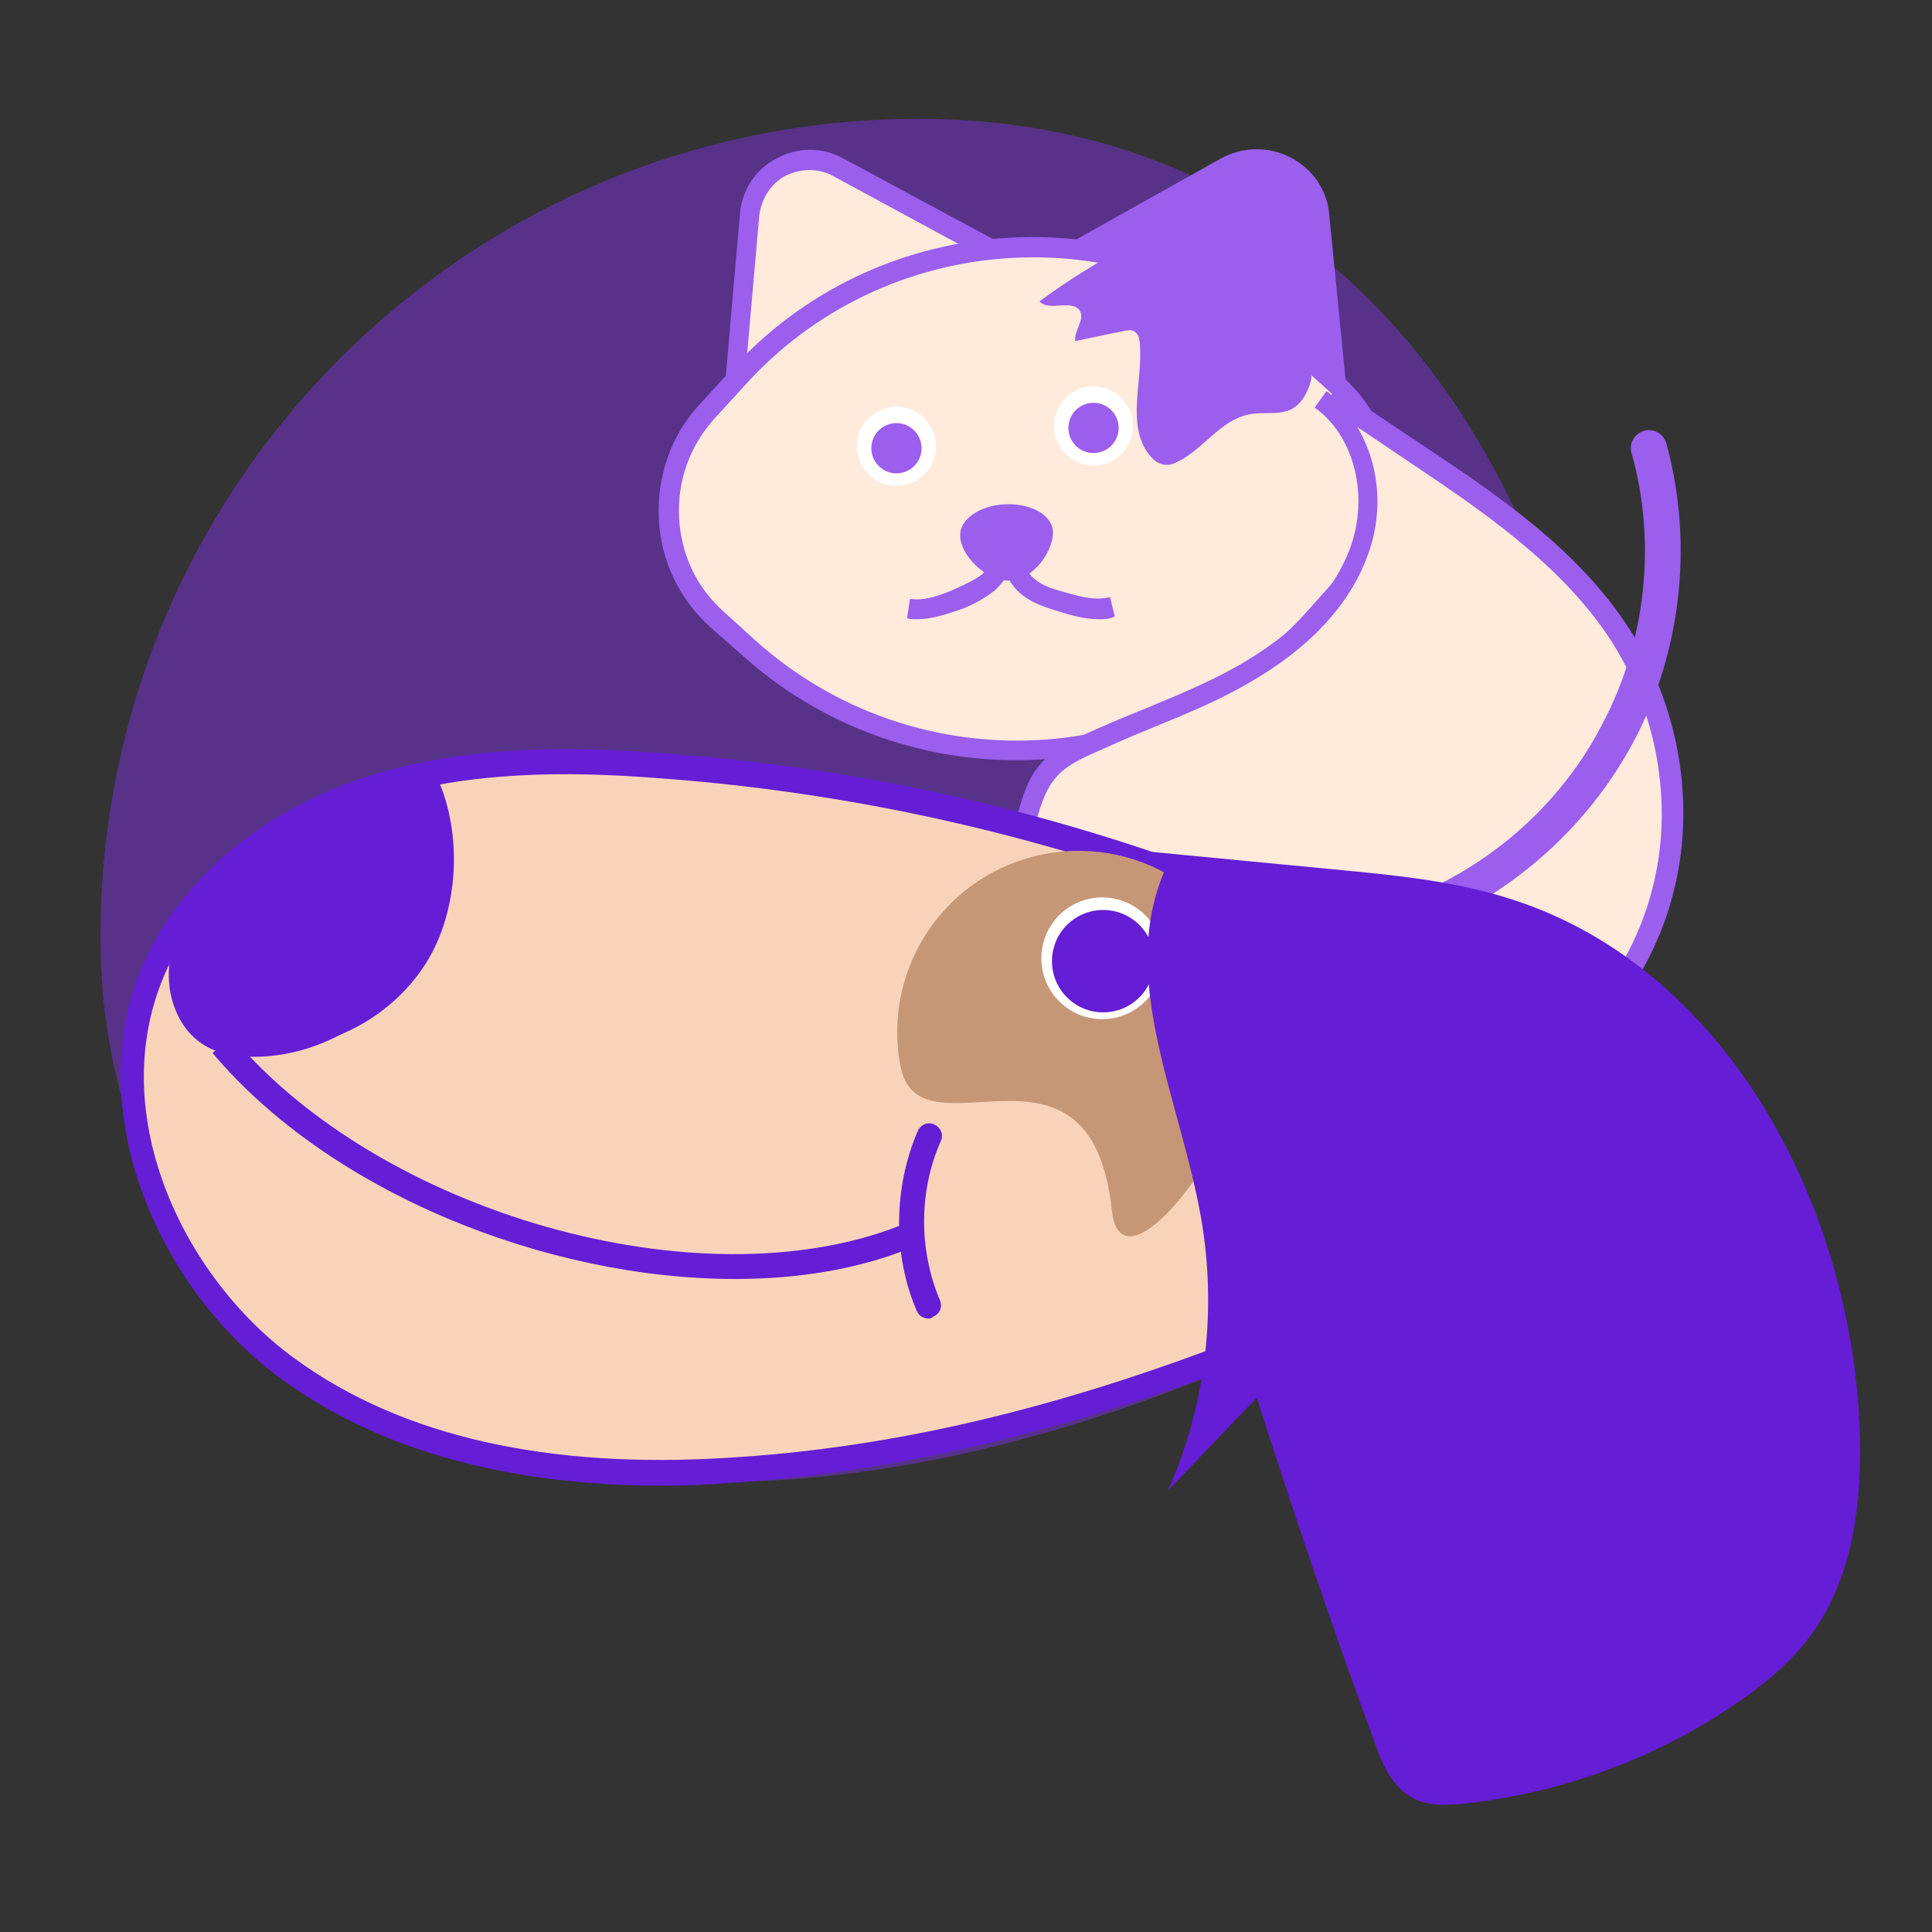
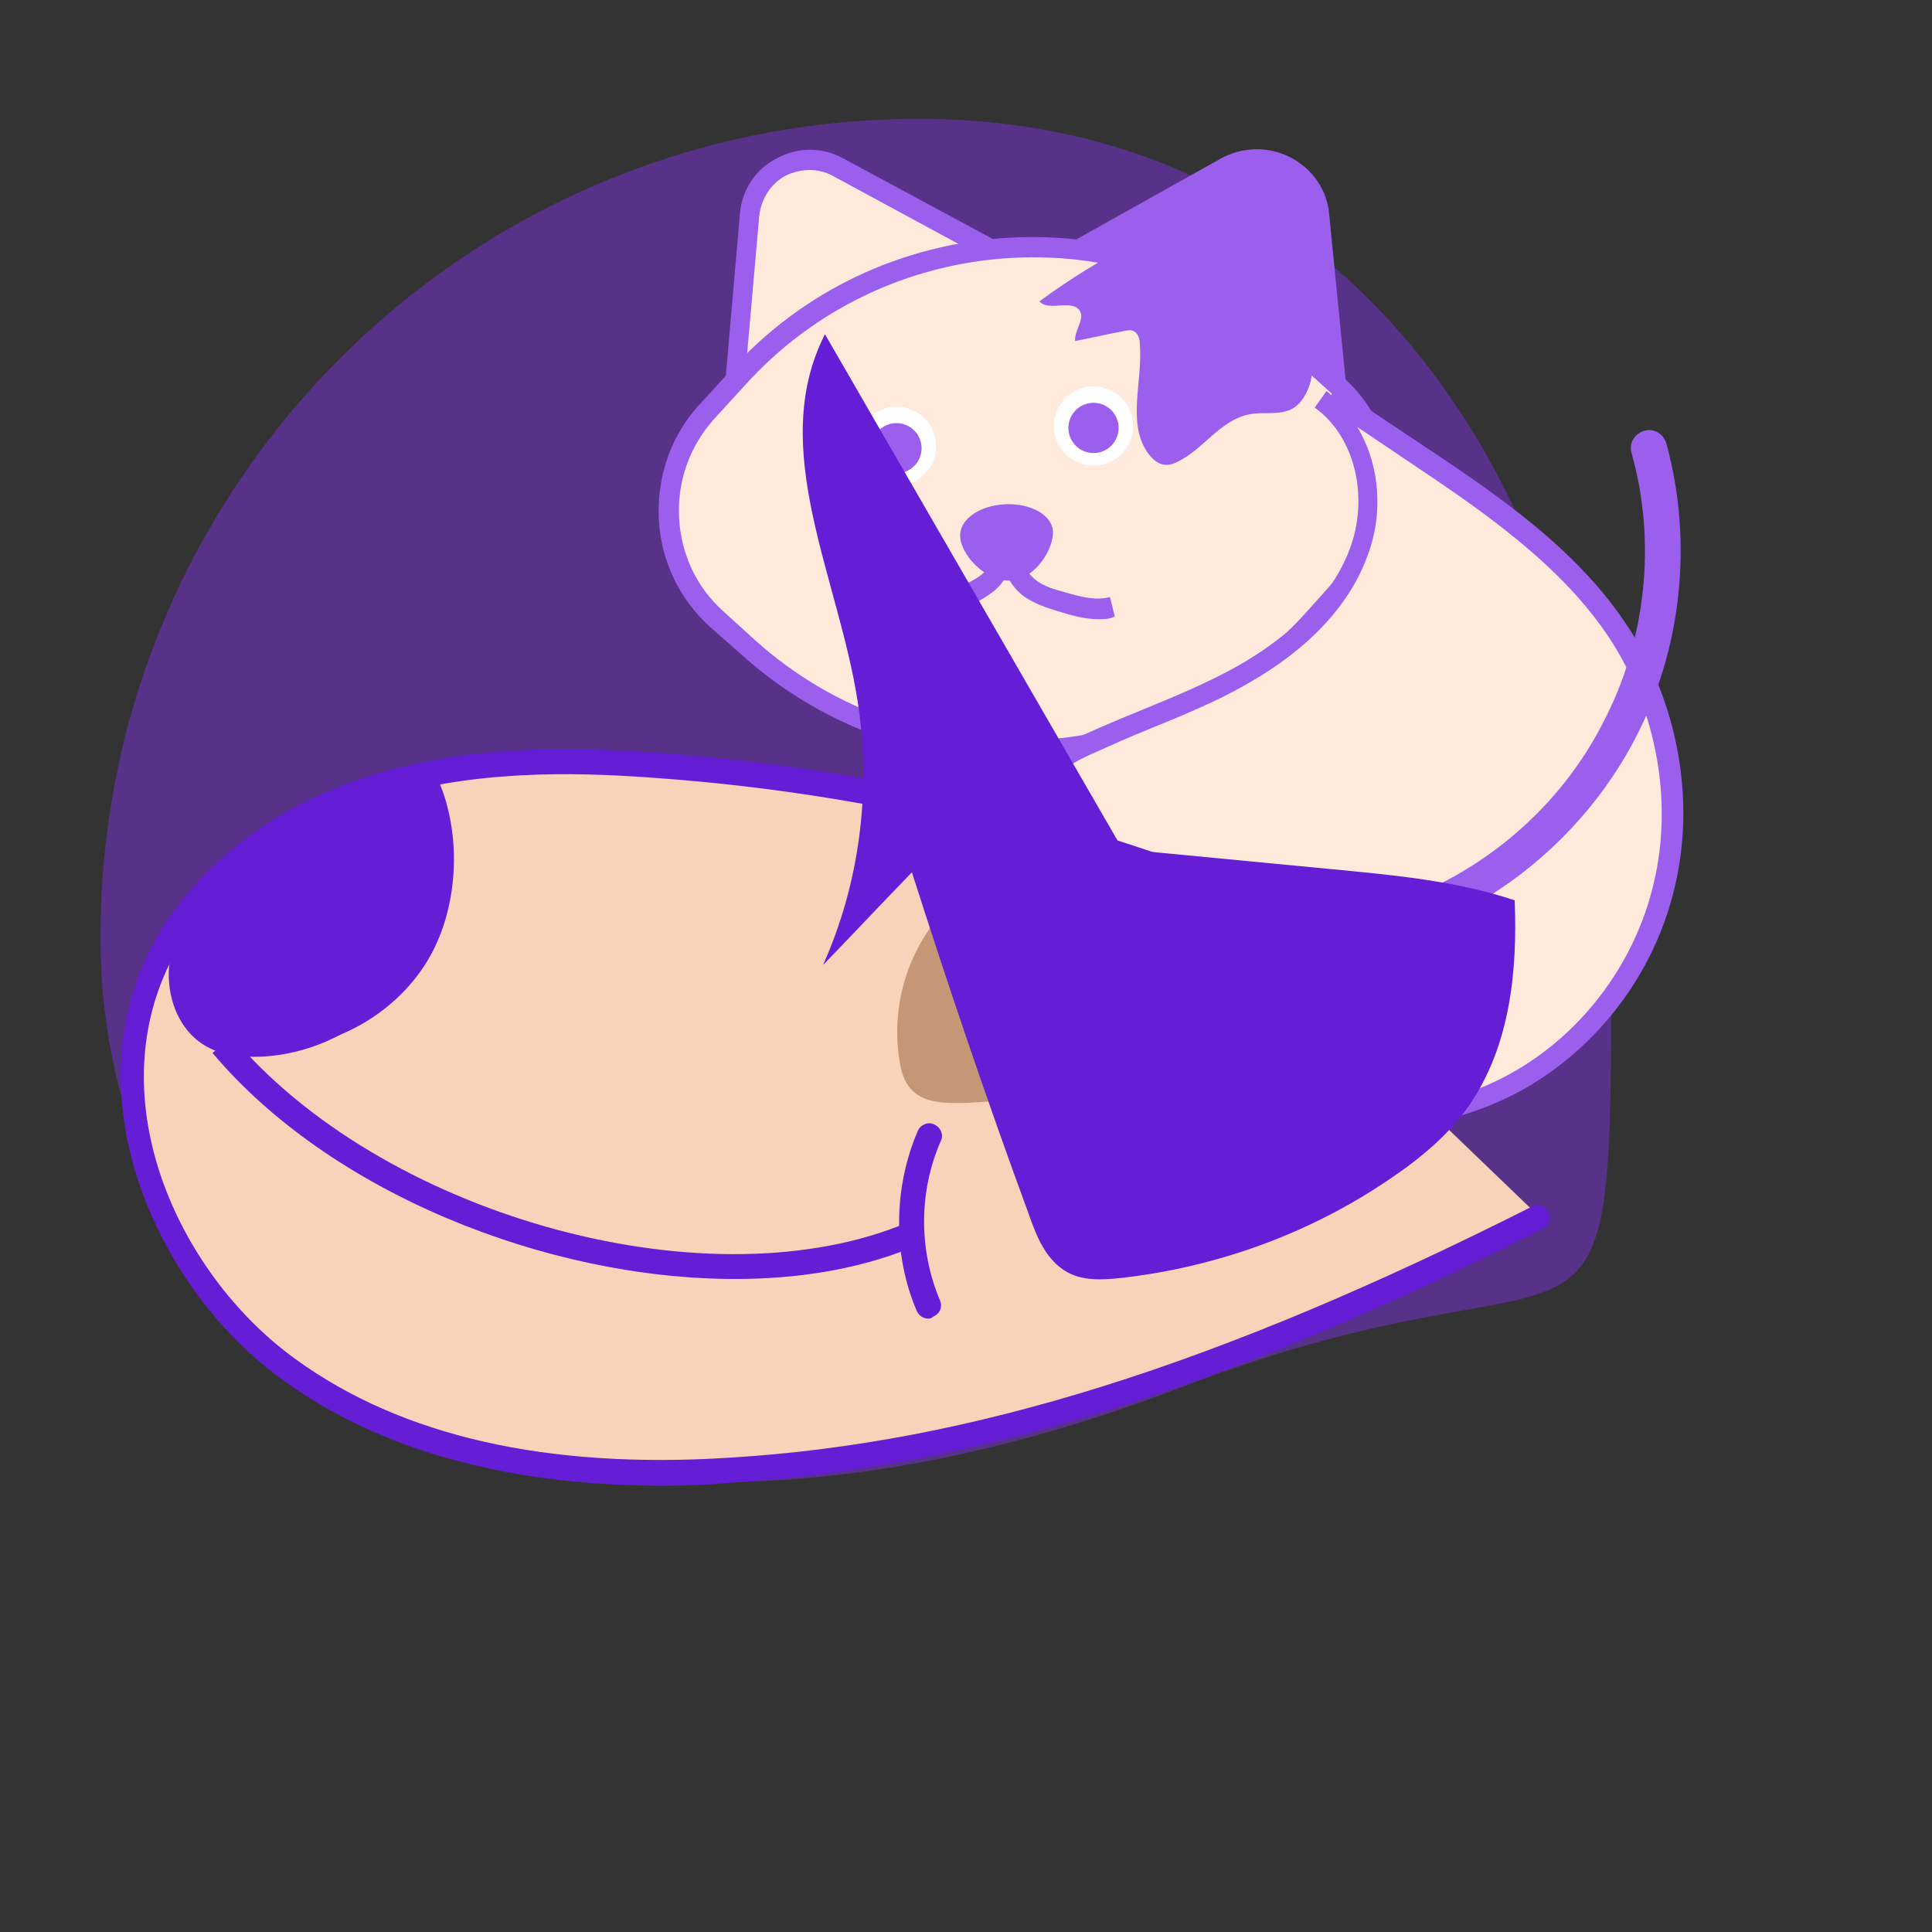
<svg xmlns="http://www.w3.org/2000/svg" version="1.1" id="Layer_1" x="0px" y="0px" width="200px" height="200px" viewBox="0 0 200 200" style="enable-background:new 0 0 200 200;" xml:space="preserve">
  <rect x="0" y="0" width="200" height="200" fill="#333333" stroke="none" />
  <style type="text/css">
	.st0{opacity:0.43;fill:#8731FA;enable-background:new    ;}
	.st1{fill:#9B5EED;}
	.st2{fill:#FFEADC;}
	.st3{fill:#FFFFFF;}
	.st4{fill:none;stroke:#9B5EED;stroke-width:2.595;stroke-miterlimit:10;}
	.st5{fill:#F9D3B9;}
	.st6{fill:#651DD6;}
	.st7{fill:#F9D3B9;stroke:#9B5EED;stroke-width:2.597;stroke-linecap:round;stroke-miterlimit:10;}
	.st8{fill:#C69777;}
</style>
  <g>
    <path class="st0" d="M166.8,100.4c0,46.8-0.8,26.4-44.5,43.2C58,168.4,10.4,143.8,10.4,97s37.9-84.7,84.7-84.7   S166.8,53.7,166.8,100.4z" />
    <g>
      <g>
        <path class="st1" d="M111.8,25.8l15.2-8.4c4.1-2.3,9.1,0.4,9.6,5l1.9,19.1L111.8,25.8z" />
        <path class="st1" d="M139.7,43.4l-30.1-17.6l16.8-9.4c2.2-1.2,4.9-1.3,7.2-0.1c2.3,1.2,3.8,3.4,4,5.9L139.7,43.4z M114,25.9     l23.2,13.6l-1.7-16.9c-0.2-1.8-1.3-3.4-2.9-4.2c-1.6-0.8-3.5-0.8-5.1,0.1L114,25.9z" />
      </g>
      <g>
        <path class="st2" d="M76.1,38.8l1.4-16.6c0.4-4.4,5.2-7,9.1-4.9l16.2,8.7L76.1,38.8z" />
        <path class="st1" d="M75,40.5l1.6-18.4c0.2-2.4,1.6-4.6,3.8-5.7c2.2-1.2,4.7-1.2,6.9,0l18,9.7L75,40.5z M83.8,17.6     c-0.8,0-1.7,0.2-2.5,0.6c-1.5,0.8-2.5,2.4-2.7,4.1l-1.3,14.8L100.6,26l-14.4-7.8C85.5,17.8,84.6,17.6,83.8,17.6z" />
      </g>
      <g>
        <path class="st2" d="M77.5,67.1l-3.3-2.9C68,58.5,67.5,49,73.1,42.7l3.2-3.5c15.2-16.9,41.2-18.2,58-3l4.1,3.7     c5.9,5.3,6.4,14.4,1.1,20.4l-3.4,3.8C120.7,81,94.5,82.4,77.5,67.1z" />
        <path class="st1" d="M105.2,78.7c-10.1,0-20.3-3.6-28.4-10.9l-3.3-2.9c-3.2-2.9-5.1-6.9-5.3-11.2c-0.2-4.3,1.2-8.5,4.1-11.7     l3.2-3.5c7.5-8.4,17.9-13.3,29.1-13.9c11.2-0.6,22,3.2,30.4,10.8l4.1,3.7c3.1,2.8,4.9,6.6,5.1,10.7c0.2,4.1-1.2,8.1-3.9,11.1     l-3.4,3.8C128.5,74,116.9,78.7,105.2,78.7z M78.2,66.3c16.6,14.9,42.2,13.6,57.1-3l3.4-3.8c2.4-2.7,3.6-6.1,3.4-9.7     c-0.2-3.6-1.8-6.9-4.4-9.2l-4.1-3.7c-8-7.2-18.2-10.8-28.9-10.2C94.1,27.3,84.2,32,77.1,39.9l-3.2,3.5c-2.5,2.8-3.8,6.4-3.6,10.2     c0.2,3.8,1.8,7.2,4.6,9.7L78.2,66.3z" />
      </g>
      <circle class="st3" cx="92.8" cy="46.2" r="4.1" />
      <circle class="st1" cx="92.8" cy="46.4" r="2.6" />
      <circle class="st3" cx="113.2" cy="44.1" r="4.1" />
      <circle class="st1" cx="113.2" cy="44.3" r="2.6" />
      <path class="st1" d="M109,55c0.1,1.7-1.7,4.9-4.4,5.1c-2.7,0.1-5.2-2.8-5.2-4.6c-0.1-1.7,2-3.2,4.7-3.3    C106.7,52.1,108.9,53.3,109,55z" />
      <path class="st1" d="M94.9,64.1c-0.3,0-0.7,0-1-0.1l0.3-2c1.5,0.2,3-0.3,4.6-1c1.1-0.5,2-0.9,2.8-1.5c0.7-0.6,1.2-1.5,1.1-2.2    l2.1-0.1c0.1,1.4-0.6,2.8-1.8,3.9c-1,0.8-2.1,1.4-3.3,1.9C98.2,63.5,96.6,64.1,94.9,64.1z" />
      <path class="st1" d="M113.7,64.1c-1.4,0-2.8-0.4-4.1-0.8c-1.3-0.4-2.5-0.8-3.5-1.5c-1.3-0.9-2.1-2.3-2.2-3.7l2.1-0.1    c0,0.7,0.5,1.5,1.3,2.1c0.8,0.6,1.8,0.9,2.9,1.2c1.7,0.5,3.3,0.9,4.7,0.5l0.5,2C114.9,64.1,114.3,64.1,113.7,64.1z" />
      <g>
        <path class="st1" d="M117.4,25.1c-3.4,1.8-6.7,3.8-9.8,6.1c1,1.1,3.4-0.3,4.2,1c0.5,0.9-0.6,2-0.5,3.1c1.6-0.3,3.3-0.7,4.9-1     c0.4-0.1,0.9-0.2,1.2,0c0.5,0.3,0.6,0.9,0.6,1.4c0.3,3.8-1.4,8.2,0.9,11.3c0.4,0.5,0.9,1,1.6,1.1c0.5,0.1,1-0.1,1.4-0.3     c2.7-1.3,4.4-4.3,7.4-4.9c1.4-0.3,3,0.1,4.3-0.5c1.1-0.5,1.8-1.8,2.1-3c0.7-3.8-2.4-7.2-5.7-9.3c-3.3-2.1-6.9-3.6-10.7-4.3" />
      </g>
      <g>
        <path class="st2" d="M137.7,41c3,2,6,4,9,6c7.8,5.2,15.9,10.7,21,18.6c4.9,7.6,6.7,17.2,4.7,25.9c-2.1,8.8-8,16.7-16,20.8     c-9.5,4.9-20.8,4.5-31.3,2.9c-4.5-0.7-9.1-1.6-12.7-4.3c-8-5.8-8.6-17.7-5.7-27.1c0.4-1.4,1-2.9,2-4c1.1-1.2,2.5-2,4-2.6     c5.4-2.5,11-4.3,16.1-7.2c5.1-2.9,9.9-7,12-12.5c2.1-5.5,0.8-12.5-4-16" />
        <path class="st1" d="M137.6,117.3c-4.7,0-9.1-0.5-12.8-1.1c-4.3-0.7-9.2-1.6-13.1-4.5c-8.9-6.5-8.9-19.3-6.1-28.3     c0.4-1.4,1-3.1,2.2-4.4c1.2-1.4,2.8-2.2,4.3-2.9c2-0.9,4.1-1.8,6.1-2.6c3.4-1.4,6.8-2.8,10-4.6c4-2.3,9.3-6.2,11.5-12     c2.1-5.5,0.5-11.8-3.6-14.7l1.2-1.7c0.2,0.1,0.3,0.2,0.5,0.4l0.5-0.8l9,6c7.5,5,16,10.7,21.3,18.9c5.1,7.8,6.9,17.8,4.8,26.7     c-2.1,9.2-8.3,17.2-16.5,21.5C150.7,116.4,143.9,117.3,137.6,117.3z M140.5,44.2c2.3,3.8,2.8,8.9,1,13.5     c-1.9,5.1-6.2,9.6-12.4,13.1c-3.3,1.9-6.8,3.3-10.2,4.7c-2,0.8-4,1.7-6,2.6c-1.3,0.6-2.7,1.3-3.6,2.4c-0.9,1-1.4,2.4-1.8,3.7     c-2.8,9-2.2,20.5,5.3,26c3.6,2.6,8.2,3.5,12.2,4.1c8.4,1.3,20.6,2.4,30.7-2.8c7.7-4,13.5-11.5,15.5-20.1c2-8.4,0.3-17.8-4.5-25.2     c-5.1-7.8-13.4-13.4-20.7-18.3L140.5,44.2z" />
      </g>
      <path class="st1" d="M145.2,97c-0.8,0-1.5-0.5-1.7-1.2c-0.3-1,0.2-2,1.1-2.4c9.1-3.2,16.9-9.9,21.3-18.5c4.5-8.5,5.6-18.8,3-28    c-0.3-1,0.3-2,1.3-2.3c1-0.3,2,0.3,2.3,1.3c2.8,10.2,1.6,21.4-3.3,30.7s-13.4,16.7-23.4,20.2C145.6,97,145.4,97,145.2,97z" />
    </g>
-     <path class="st4" d="M153.1,85.5" />
    <path class="st5" d="M122.9,90.9c-17.8-6.5-36.5-10.4-55.4-11.7c-9.8-0.6-19.8-0.5-29.1,2.4s-18,9.2-22.1,18.1   c-6.7,14.5,0.7,32.7,13.7,42s29.8,11.5,45.8,10.5c29.4-1.8,57.4-12.9,83.6-26.2" />
    <path class="st6" d="M68.7,153.8c-16.2,0-29.5-3.7-39.5-11c-12.6-9.1-21.3-28-14.1-43.6c4-8.5,12.3-15.4,22.9-18.8   c10.3-3.3,21.2-3.1,29.6-2.5c19,1.3,37.8,5.2,55.7,11.7c0.7,0.2,1,1,0.8,1.7c-0.2,0.7-1,1-1.7,0.8c-17.7-6.4-36.2-10.3-55-11.6   c-8.2-0.6-18.8-0.8-28.7,2.4c-9.9,3.2-17.7,9.5-21.4,17.4c-6.7,14.5,1.5,31.9,13.3,40.4c11,8,26.1,11.4,44.9,10.2   c25-1.5,50.6-9.6,83.1-26c0.6-0.3,1.4-0.1,1.7,0.6c0.3,0.6,0.1,1.4-0.6,1.7c-20.4,10.3-51.3,24.3-84.1,26.3   C73.4,153.7,71,153.8,68.7,153.8z" />
    <path class="st7" d="M168.7,104.8" />
    <path class="st4" d="M117,102.3" />
    <path class="st6" d="M76.1,132.4c-19.6,0-42-9-54.1-23.4l2-1.7c15.4,18.3,48.4,27.7,69.1,19.6l0.9,2.4   C88.7,131.4,82.6,132.4,76.1,132.4z" />
    <path class="st6" d="M96.1,136.5c-0.5,0-1-0.3-1.2-0.8c-2.5-5.8-2.4-12.8,0.1-18.6c0.3-0.7,1.1-1,1.7-0.7c0.7,0.3,1,1.1,0.7,1.7   c-2.3,5.2-2.3,11.3-0.1,16.5c0.3,0.7,0,1.4-0.7,1.7C96.4,136.5,96.2,136.5,96.1,136.5z" />
    <path class="st8" d="M130.1,103.4c1.9,10.2-13.9,32.2-15,21.9c-2.2-20.4-20-4.8-21.9-15c-1.9-10.2,4.8-20,15-21.9   S128.2,93.2,130.1,103.4z" />
    <circle class="st3" cx="114.1" cy="99.2" r="6.3" />
-     <path class="st6" d="M116.2,87.9c7.3,0.7,14.6,1.4,21.9,2.1c6.3,0.6,12.7,1.2,18.7,3.2c21.9,7.2,34.7,31.3,35.7,54.4   c0.3,7.4-0.5,15.1-4.7,21.2c-2.2,3.2-5.3,5.7-8.6,7.9c-8.2,5.5-17.7,8.9-27.5,10c-1.9,0.2-3.9,0.3-5.5-0.6c-2.2-1.2-3.2-3.7-4-6   c-4.3-11.7-8.3-23.5-12.1-35.4c-3.1,3.2-6.1,6.4-9.2,9.6c3.8-8.5,5-18,3.6-27.2c-2-13-9.4-26.3-3.4-38.1" />
+     <path class="st6" d="M116.2,87.9c7.3,0.7,14.6,1.4,21.9,2.1c6.3,0.6,12.7,1.2,18.7,3.2c0.3,7.4-0.5,15.1-4.7,21.2c-2.2,3.2-5.3,5.7-8.6,7.9c-8.2,5.5-17.7,8.9-27.5,10c-1.9,0.2-3.9,0.3-5.5-0.6c-2.2-1.2-3.2-3.7-4-6   c-4.3-11.7-8.3-23.5-12.1-35.4c-3.1,3.2-6.1,6.4-9.2,9.6c3.8-8.5,5-18,3.6-27.2c-2-13-9.4-26.3-3.4-38.1" />
    <circle class="st6" cx="114.2" cy="99.5" r="5.3" />
    <path class="st6" d="M45.3,80.6c2.6,5.8,2.2,13.7-1.2,19.1c-3.4,5.4-9.6,8.8-15.9,8.9c-1.7,0-3.5-0.2-5-1c-3.4-1.8-4.7-6.3-3.7-10   c1-3.7,3.8-6.8,7-8.9c11.9-7.8,13.2-7.4,18.6-8" />
    <path class="st6" d="M43.6,81.4c2.6,5.8,2.2,13.7-1.2,19.1c-3.4,5.4-9.6,8.8-15.9,8.9c-1.7,0-3.5-0.2-5-1c-3.4-1.8-4.7-6.3-3.7-10   c1-3.7,3.8-6.8,7-8.9c11.9-7.8,13.2-7.4,18.6-8" />
  </g>
</svg>